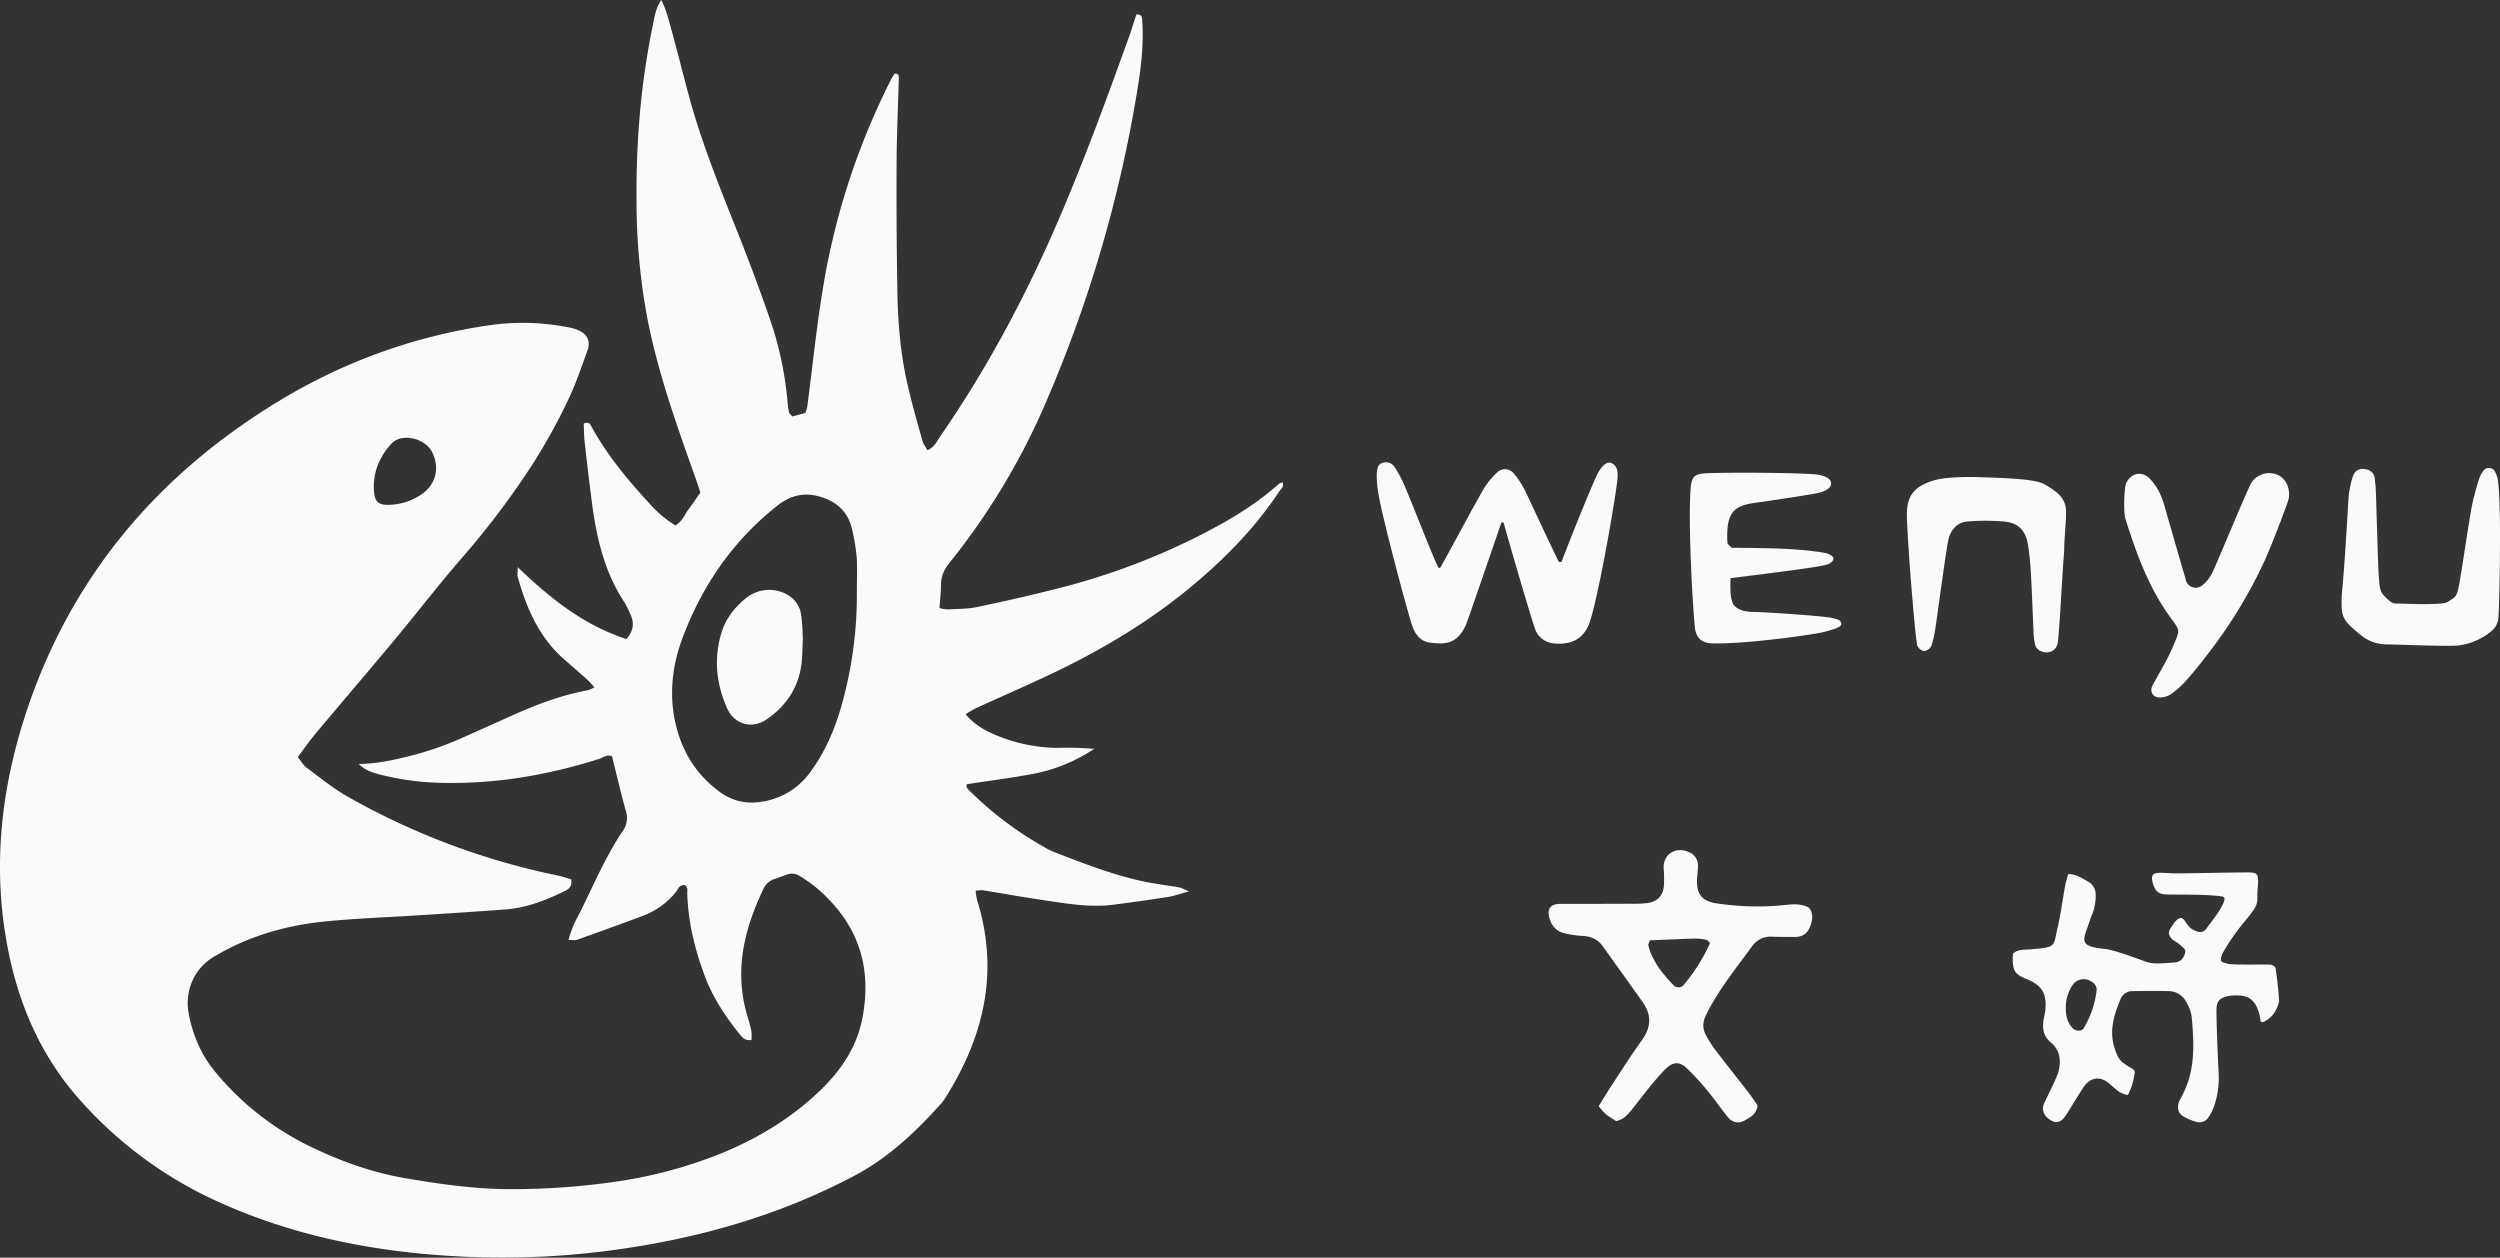
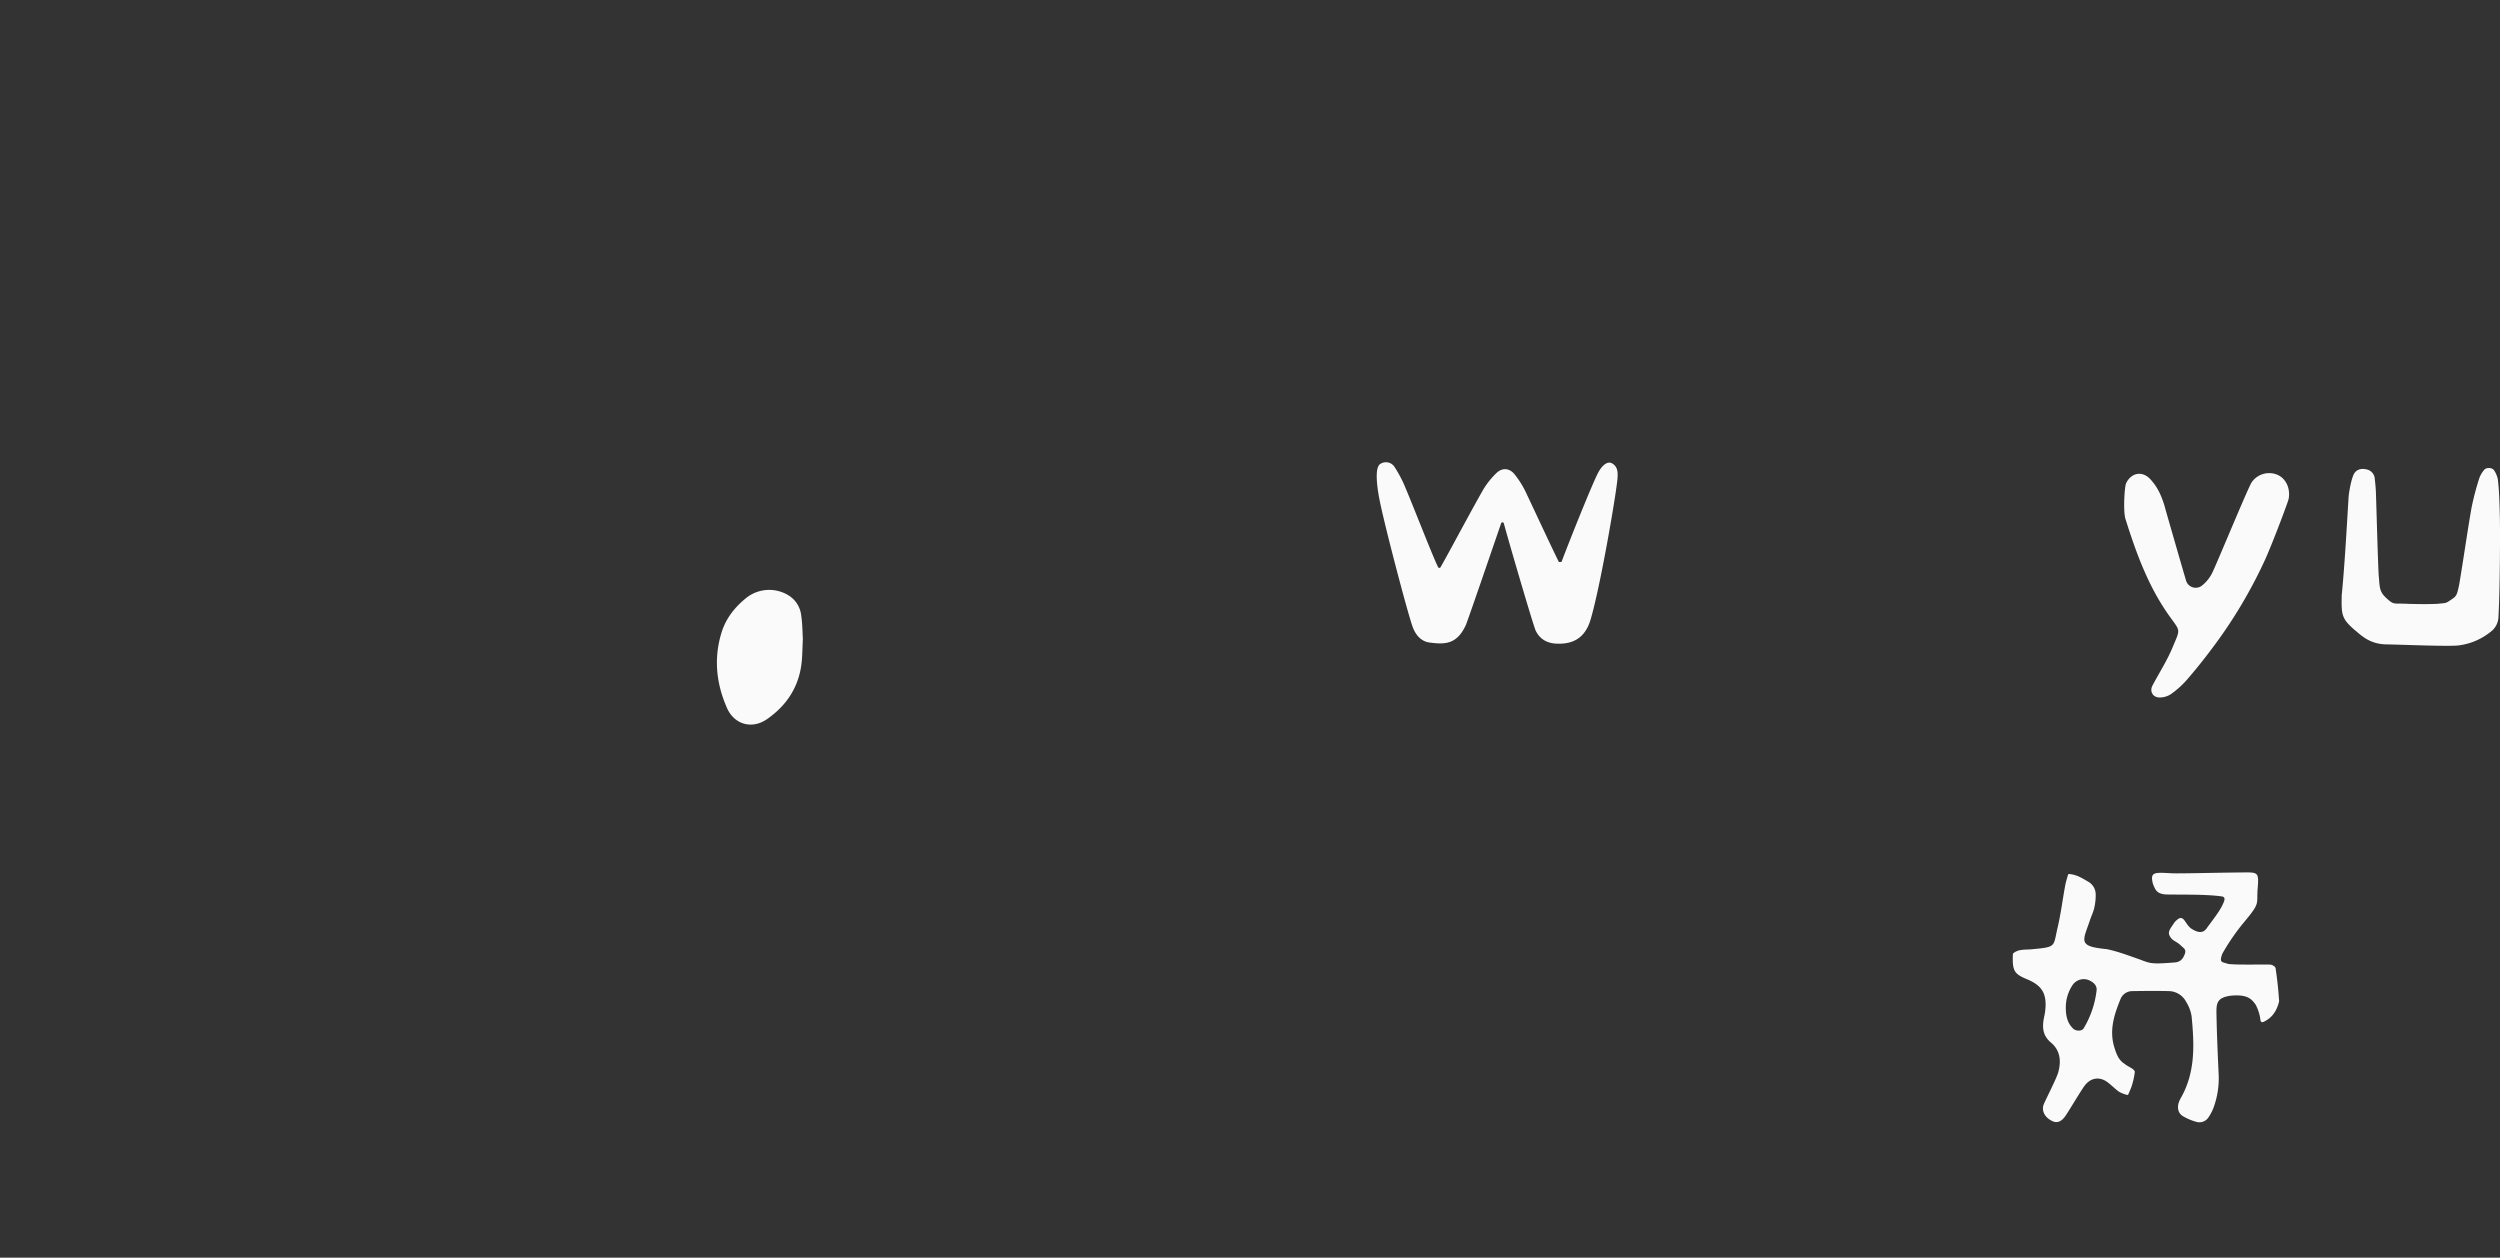
<svg xmlns="http://www.w3.org/2000/svg" id="圖層_1" data-name="圖層 1" viewBox="0 0 1280 643.92" fill="#FAFAFA">
  <rect x="0" y="0" width="1280" height="643.92" fill="#333333" stroke="none" />
-   <path d="M494.38,365.72c4.53,5.28,9.94,8.37,15.72,10.74a83.8,83.8,0,0,0,31.74,6.46,158.24,158.24,0,0,1,18.36.49,84.36,84.36,0,0,1-32.26,13c-10.9,2-21.89,3.41-32.92,5.09-.6,1.95,1,2.95,2.07,4a177,177,0,0,0,37.83,28.36,35.74,35.74,0,0,0,4.41,2.23c15.34,5.92,30.65,12,46.82,15.34,5.79,1.21,11.7,1.88,17.53,2.89,1.15.2,2.21.86,5.11,2.05-4.82,1.31-7.78,2.41-10.83,2.89q-14.15,2.19-28.35,4c-12.27,1.52-24.31-.79-36.36-2.54-10.09-1.47-20.13-3.32-30.2-4.94a18,18,0,0,0-3.53.29,32.53,32.53,0,0,0,.73,4.72c11.39,36.27,3.73,69.51-15.95,100.85a23.09,23.09,0,0,1-2.3,3.21c-13,14.55-27.06,27.87-44.51,37.11-38.58,20.43-79.81,32.11-122.92,38a422.68,422.68,0,0,1-75.9,3.52c-44.77-2-88.21-10.17-129.19-29.2a209.52,209.52,0,0,1-68.46-51C21,540.91,9.46,514.26,3.86,484.87c-8.09-42.54-3-83.95,11-124.46C38.36,292.86,82.23,242,143,205.22A285.94,285.94,0,0,1,250.06,166.6a120.06,120.06,0,0,1,42.25,1.26,18.57,18.57,0,0,1,4.65,1.61c3.87,2,5.44,5.53,3.87,9.85-3.14,8.66-6.07,17.45-10.07,25.71a304.17,304.17,0,0,1-17.11,31.13,420.33,420.33,0,0,1-36.73,49C224.85,299,213.6,313.69,201.8,327.86c-13.27,15.95-26.79,31.69-40.11,47.6-3.16,3.77-6,7.84-9.19,12.13,1.56,2,2.63,4.1,4.35,5.37,7.13,5.28,14.07,11,21.78,15.28a368,368,0,0,0,106.82,40c2.49.5,4.9,1.37,7,2,.58,3.6-1.15,4.91-3.36,6-9.52,4.64-19.3,8.54-30,9.36-14.77,1.13-29.56,2.06-44.34,3-16.09,1.05-32.23,1.59-48.28,3.18-19.83,2-38.76,7.34-56.09,17.57a27.4,27.4,0,0,0-10,9.31c-4.24,6.89-5.14,14.14-3.48,21.83,2.26,10.46,6.39,20,13.31,28.32A144.63,144.63,0,0,0,158,586.6c15.71,7.71,32,13.62,49.4,16.62,18.55,3.18,37.1,5.79,55.92,5.62a371.26,371.26,0,0,0,53.13-4,232.16,232.16,0,0,0,53.19-14.47c17.82-7.3,34.15-17.08,48.34-30.2,11.62-10.73,20.54-23.08,23.59-39,4.45-23.27-.65-43.72-17.43-60.91a69.75,69.75,0,0,0-14.6-11.7,7.42,7.42,0,0,0-6.61-.79c-2.16.78-4.31,1.61-6.5,2.32a9.22,9.22,0,0,0-5.61,5.17c-9.77,20.45-14.93,41.49-8.4,64.07.83,2.84,1.69,5.69,2.28,8.58a23.16,23.16,0,0,1,.05,4.56c-3.71.59-5.2-1.93-6.76-3.88-7-8.78-13.13-18.14-17.1-28.75-5.11-13.65-8.57-27.65-9-42.29-.05-1.51.49-3.32-1.33-4.41-2.93-.18-3.57,2.54-4.93,4.14a40,40,0,0,1-16.83,11.76c-11.08,4.15-22.21,8.17-33.36,12.14-1.12.4-2.5.05-4.35.05a50.46,50.46,0,0,1,4.79-12c7.49-14.64,13.68-30,22.93-43.67a11.36,11.36,0,0,0,1.66-10.21c-2.56-9.15-4.69-18.41-7.1-28.09-2.35-1.24-4.64.69-7,1.42C280,397,253.24,401.5,225.61,400.8a138.15,138.15,0,0,1-31.24-4.28c-3.41-.88-6.88-1.8-10.7-5.35,9.07-.16,16.58-1.8,24.1-3.59a164,164,0,0,0,28.92-9.83q12.63-5.62,25.23-11.29c12.64-5.7,25.54-10.59,39.24-13.1a17.73,17.73,0,0,0,3.17-1.43c-1.38-1.52-2.32-2.76-3.46-3.77-3.92-3.52-7.9-7-11.87-10.44-13-11.3-19.41-26.29-23.93-42.35-.3-1.07,0-2.31,0-5,17,16.39,34.21,29.87,55.65,36.82,3.78-4.3,4.17-8.52,1.82-13.12a51.38,51.38,0,0,0-2.58-5.33c-10.36-15.48-14.48-33-16.85-51.11-1.37-10.44-2.6-20.91-3.78-31.38-.36-3.18-.32-6.42-.46-9.42,2.94-1.18,3.49.78,4.19,2,7.86,14.24,18.14,26.66,29.1,38.55A58.31,58.31,0,0,0,345.8,269c3.53-2,4.77-5.62,6.88-8.41,2-2.61,3.77-5.37,5.91-8.44-.67-2-1.34-4.17-2.09-6.28-9.71-27.29-19.56-54.54-25.09-83.09a324.2,324.2,0,0,1-5.49-57.93c-.37-30.73,2-61.19,8.21-91.3.91-4.39,1.38-9,4.43-13.53,2.61,5,3.68,9.81,5,14.45,3.06,11.1,5.86,22.28,8.83,33.41,6.13,23,14.86,45,23.66,67,6.34,15.89,12.44,31.89,18,48.06a177.43,177.43,0,0,1,9.31,44.35,20.34,20.34,0,0,0,.66,3.87c.15.56.76,1,1.63,2.07l6.69-1.79a23,23,0,0,0,1-3.33c2.61-19.9,4.64-39.91,7.87-59.71A367.07,367.07,0,0,1,456.62,39.93a20.62,20.62,0,0,1,1.51-2.26c2.18-.07,2.09,1.35,2.06,2.59-.38,14.15-1.06,28.3-1.13,42.46q-.17,33.07.38,66.17c.28,15.48,1.47,31,4.8,46.11,2.25,10.27,5.19,20.39,8,30.54.48,1.77,1.69,3.33,2.58,5,3.76-1.62,5-4.86,6.84-7.5,21.95-31.81,40.35-65.58,56.11-100.85,15-33.7,27.68-68.33,40.17-103,1.43-4,2.65-8,3.9-11.81,3.12-.1,2.86,1.92,3,3.35.75,11.57-.52,23.06-2.37,34.43A677.61,677.61,0,0,1,535.93,205a351.76,351.76,0,0,1-49.53,82.82c-2.82,3.48-4.62,7-4.62,11.54,0,3.87-.48,7.74-.76,12a22.26,22.26,0,0,0,4.17.66c4.92-.27,9.95-.17,14.74-1.16q19.79-4.09,39.41-9a351.3,351.3,0,0,0,71.32-25.9c15.63-7.8,30.84-16.34,44-28.12a8.35,8.35,0,0,1,1.92-.95c1.17,2.25-.81,3.53-1.7,4.87-11.36,17.17-25.47,31.88-41,45.26-23.89,20.58-50.74,36.48-79.24,49.73-11.63,5.41-23.39,10.56-35.06,15.89A50.81,50.81,0,0,0,494.38,365.72Zm-55.67-62.9c0-5.91.3-11.85-.09-17.74a100.36,100.36,0,0,0-2.27-13.59c-2-9.8-8.55-15.25-17.89-17.55-7.48-1.84-14.11,0-20.27,4.82-22.91,18-38.76,41.14-48.8,68.06-5.05,13.52-6.87,28.07-3.73,42.66s10.42,26.84,22.66,35.81a26.87,26.87,0,0,0,18.47,5.54A37.43,37.43,0,0,0,415.09,395c7.45-10.17,12.37-21.66,15.77-33.77A207.88,207.88,0,0,0,438.71,302.82ZM198.83,258.48a30.85,30.85,0,0,0,16.69-5.17c7.58-5,9.77-13.5,5.85-21.61-3.57-7.38-15.77-10.28-21-4.52-6.38,7-9.8,15.51-8.81,25.23C192,257,194.15,258.54,198.83,258.48Z" />
  <path d="M1113.31,472.29c.15-.22,2-2.3,3.22-2.27,2,.05,2.63,3.19,5.14,5.24,3.22,2.22,6.06,2.75,7.9.36,3.09-4.26,6.29-8.25,8-11.58s2-4.79-.1-5.09c-9.24-1.33-26.41-.7-29.48-1.07-3.88-.62-4.48-2.32-5.71-5.42-1.61-6.31,1-5.79,10.06-5.32,4.08.15,22-.33,35.88-.45,7.93-.07,8.39-.23,7.7,8.29-.66,8.08,1.53,7-6.71,16.86a111.06,111.06,0,0,0-11.42,16.54c-1.67,4.73-.11,4,3,5.16,3.26.34,6.57.3,9.85.33,4,0,7.89-.07,11.84,0a4.33,4.33,0,0,1,1.62.66,2,2,0,0,1,1,1.16c.77,5.32,1.38,10.21,1.81,17-1,4.13-3,7.85-7,10-.72.39-2.44,1.59-2.6-.75a22.41,22.41,0,0,0-2.37-7.46c-2.19-3.18-4.49-5.44-12.73-4.69-6.79.89-7.49,3.54-7.39,8.87.19,10.53.65,21.06,1.14,31.59a43.52,43.52,0,0,1-2.49,16.49,22.87,22.87,0,0,1-2.66,5.24,5.52,5.52,0,0,1-6,2.48,27.81,27.81,0,0,1-7.18-3c-2.4-1.43-3-4.22-2.09-7a16.18,16.18,0,0,1,1.25-2.67c7.35-13.08,6.67-27.23,5.32-41.4a19.53,19.53,0,0,0-2.74-7.33,10.23,10.23,0,0,0-8.77-5.61c-6.25-.16-12.51-.09-18.77,0a6.49,6.49,0,0,0-6.18,4.21c-3.26,8-5.86,16.08-3,24.91,1,3.24,2.2,6.36,5.16,8.12,1.75,1.55,4.69,2.31,5.22,4a36.26,36.26,0,0,1-1.79,7.94c-.42,1.1-.91,2.18-1.55,3.69a.49.49,0,0,1-.58.27A15,15,0,0,1,1085,559c-2.16-1.49-4-3.5-6.08-5-3.94-2.83-8.25-2.26-11.35,1.56-1.65,2-8,12.81-10.08,15.81s-4.28,3.74-6.61,2.67c-3.89-1.78-5.81-5.31-4.46-8.68,1-2.44,6.43-13,7.34-16.14,1.65-5.72,1.18-11.37-3.66-15.41-4.48-3.74-4.55-8.22-3.46-13.37a29.57,29.57,0,0,0,.67-4.78c.39-7.44-2.23-11.28-9.54-14.31-6.59-2.74-7.51-4.33-7.17-12.86a.52.52,0,0,1,.17-.37c2.6-2.21,5.92-1.81,9.07-2.06,13.41-1.21,11.29-1.21,13.7-11.32,1.63-7.05,2.54-14.26,3.84-21.38.32-1.74.89-3.45,1.45-5.5a.52.52,0,0,1,.51-.37c4,.29,6.92,2.26,9.85,3.95A7.51,7.51,0,0,1,1073,458a28.88,28.88,0,0,1-.73,6.81c-.51,2.23-1.56,4.33-2.28,6.51-3.46,10.42-6.46,13.22,8.54,14.62,5.43,1.08,10.71,3.09,16,4.94,6.32,2.22,5.89,3,19.23,1.86a5.12,5.12,0,0,0,4.28-3c1.87-3.52.29-4-1.47-5.65-1.31-1.48-3.79-2.34-4.82-3.61C1109.31,477.42,1110.74,476.22,1113.31,472.29Zm-55.61,43c-.08,4.67.7,8.45,3.81,11.41,1.4,1.33,4.45,1.33,5.32-.2a48.31,48.31,0,0,0,6.63-19.45c.22-2.17-1.14-3.71-3-4.72a6.93,6.93,0,0,0-9.51,2.33A20.63,20.63,0,0,0,1057.7,515.26Z" />
-   <path d="M827.46,574c-1.59-1.06-3.58-2.18-5.33-3.59a34.76,34.76,0,0,1-3.61-4.09c2.48-4,4.83-7.85,7.32-11.64,4.88-7.42,9.65-14.93,14.84-22.13,4.62-6.42,5.07-12.71.56-19.15-6.79-9.69-13.72-19.28-20.61-28.9-2.7-3.77-6.42-5.27-11-5.35a47.47,47.47,0,0,1-8.73-1.37,9.74,9.74,0,0,1-7.1-6.31c-2-4.92-1-8.68,5.1-8.69,11.85,0,23.69,0,35.54-.06a69,69,0,0,0,8.87-.32c5.33-.71,8.24-3.8,8.63-9.12a71.08,71.08,0,0,0-.15-8.87c-.33-6.57,5.78-11.39,13-8.08a7.23,7.23,0,0,1,4.58,7c0,2.29-.39,4.58-.5,6.87-.37,7.37,2.51,11.22,9.76,12.28a139,139,0,0,0,36.39.78c4.07-.48,7.83-.38,11.21,1.5,2.23,2.9,1.78,5.82.89,8.71-1.18,3.83-3.65,6.21-7.85,6.25-3.94,0-7.89,0-11.83-.13a11.54,11.54,0,0,0-10.29,4.8c-8.34,11.4-17.27,22.39-23.6,35.17-1.78,3.61-2,6.9-.16,10.31a59.19,59.19,0,0,0,4.7,7.49c5.58,7.34,11.33,14.53,17,21.83,1.77,2.3,3.37,4.75,4.77,6.74-.49,4.59-3.67,6.05-6.42,7.66-3.19,1.87-6.37,1.29-8.79-1.64-3.34-4.06-6.27-8.46-9.63-12.51a132,132,0,0,0-11.24-12.38c-4-3.76-7.24-3.51-11.17.4a124.78,124.78,0,0,0-8.43,9.64c-3.13,3.81-6.05,7.79-9.16,11.62C833.08,571,831.08,573.23,827.46,574Zm48.08-91.17c-.87-.79-1.29-1.51-1.82-1.61a28.68,28.68,0,0,0-5.81-.67c-7.82.22-15.63.59-23.17.89-.44,1.36-.94,2.06-.8,2.59,2.06,8.23,7.31,14.51,12.95,20.45a3.5,3.5,0,0,0,5.3-.38A90.26,90.26,0,0,0,875.54,482.85Z" />
  <path d="M798.16,287.77l1.34-.08c4.26-11.31,15.26-38.76,18.5-45.18,2.37-4.69,5.21-6.44,7.28-5.32,3.16,1.72,3.08,4.92,2.87,7.82-.53,7.2-8.79,55.74-13.84,72.43-2.69,8.89-8.64,12.65-17.77,12.08-4.72-.3-8.16-2.4-10.24-6.56-1.08-2.14-13.22-43.51-16.34-55a.73.73,0,0,0-1.4,0c-3.46,10.11-17.26,50.38-18,51.95C746,330,739.79,330,732.07,329c-4.65-.57-7.41-4.11-8.9-8.35-2.72-7.75-13.9-50.29-16.66-63.81-1.77-8.64-2.65-17.84.33-19.38a5.23,5.23,0,0,1,6.83,1.15.38.38,0,0,1,.09.12,61.81,61.81,0,0,1,5.15,9.41c4.43,10.28,14.3,35.92,17.39,42.24a.73.73,0,0,0,1.29,0c1.2-2.14,2.89-5.18,3.75-6.76,6-10.95,11.86-22,18-32.83a41.57,41.57,0,0,1,6.71-8.46c3-3,6.76-2.79,9.43.55a46.35,46.35,0,0,1,5.74,9.14C785.48,261,794.94,281.38,798.16,287.77Z" />
-   <path d="M884.53,278.45l2.07,2c16.59.21,33.37.07,48.3,2.74.77.17,2.92,1,3.68,2.17h0c.6,1-.45,3.33-4.89,4.13-7.26,1.62-46.64,6.38-47.66,6.54h0c-.13,5.2-.27,10,1.42,13.33a2.13,2.13,0,0,0,.27.42c2.32,2.84,6.28,3.5,10.23,3.54,6.25.07,31.83,1.85,38.33,2.78a25.92,25.92,0,0,1,5,1.23c1.28.49,2,2.32.94,3.18-1.66,1.34-5.48,2.26-8.16,3-4.38,1.29-40.61,6.42-57.44,5.88-4.66-.15-7.45-2-8.58-6.42-.74-2.85-4-51.78-2.4-73.47l0-.16c.64-4.68,1.57-6.15,5.66-6.82,3.87-.67,43-.7,57.69.3,0,0,8.1.57,8.48,4.32.54,3.33-4.5,4.89-7.87,5.52-7.73,1.45-28.53,4.45-31.13,4.81-10.86,1.53-14.54,5.05-14.1,19a3.57,3.57,0,0,0,0,.47C884.52,277.47,884.51,277.94,884.53,278.45Z" />
-   <path d="M1056.84,282.62c-1.26,15.06-1.65,29-3.13,45.7-.44,4.89-4.9,7.13-9.38,4.77a5.12,5.12,0,0,1-2.34-2.9,36.22,36.22,0,0,1-.82-6.83c-.47-9.87-.78-19.74-1.34-29.6a142.47,142.47,0,0,0-1.48-14.72c-1.19-7.38-4.92-11.34-12.17-12a114.59,114.59,0,0,0-18.71-.06c-5.09.36-8.34,3.83-9.72,8.61-.91,3.13-4.63,30.52-6.18,41.59-.58,4.18-1.33,9.74-2.81,13.72a4.69,4.69,0,0,1-3.71,2.41,4.83,4.83,0,0,1-3.43-2.88c-1-3.74-4.74-48.88-5.29-65.72C976,254,979.91,249.11,990,246c8.12-2.44,24.42-1.67,24.12-1.66,31.27.9,31.19,2.64,36.33,5.89,4.08,2.64,7.55,6.15,7.36,12.12C1057.88,267.44,1056.84,275.66,1056.84,282.62Z" />
  <path d="M1119.25,297.23a5.17,5.17,0,0,0,8,2.72,19.35,19.35,0,0,0,5.16-6.15c1.63-2.84,18.61-44.24,20.47-46.89a10.87,10.87,0,0,1,13.14-3.83c4.38,1.89,6.79,7,5.75,12.41-.31,1.59-8.18,22.55-12.12,31.22a245.41,245.41,0,0,1-27.3,45.59c-4.14,5.53-8.46,10.93-13,16.13a45.79,45.79,0,0,1-8.09,7.13,10.3,10.3,0,0,1-5.47,1.54c-3.5.08-5.32-3.08-3.71-6.13,3.37-6.38,7.33-12.51,10.12-19.13,4.34-10.32,4.3-8.26-1.79-16.88-10.6-15-16.74-32-22.17-49.24-1.25-4-.49-16.58.34-18.31,2.53-5.3,8-6.44,12.09-2.37a28.34,28.34,0,0,1,5,7.21,47.21,47.21,0,0,1,3,8.34C1110.94,268.56,1116.36,287.43,1119.25,297.23Z" />
  <path d="M1279.23,315.43a10,10,0,0,1-4.36,8.31,32.42,32.42,0,0,1-16.21,6.73c-5.54.61-31-.5-36.88-.54-8.66-.2-12.66-4.49-16.62-7.75-6.26-5.54-6.43-7.56-6.19-17.51,1.52-15.39,2.55-34.52,3.5-50,.19-2.95,1.55-10.22,2.94-12.34s3.75-2.58,6.21-2a5.2,5.2,0,0,1,4.26,4.79c.3,2.61.54,5.24.62,7.86.36,11.52,1.15,39.85,1.47,42.46.49,5.86.36,7.66,4.14,11.06s3.29,2.25,10.86,2.67c4.93.14,9.89.22,14.82,0,4.91-.49,4.3-.19,7.15-2.09s3-2.23,4.21-8c2.18-13,4-26,6.25-39a140,140,0,0,1,4-15.25,13.59,13.59,0,0,1,2.45-4.19c1.15-1.49,4.26-1.33,5.19.28a12.65,12.65,0,0,1,1.85,4.48c.69,5.55.86,12.27,1,17.85C1280.15,271.16,1280,301.73,1279.23,315.43Z" />
  <path d="M411.06,327.18c-.22,4.49-.23,8.12-.59,11.71-1.28,12.58-7.57,22.26-17.82,29.35-7.64,5.29-16.72,2.72-20.44-5.76-5.46-12.43-6.85-25.25-2.84-38.45,2.3-7.55,7-13.36,13-18.12a18.86,18.86,0,0,1,21.28-1.13,13.87,13.87,0,0,1,6.59,10.5C410.87,319.48,410.86,323.78,411.06,327.18Z" />
</svg>